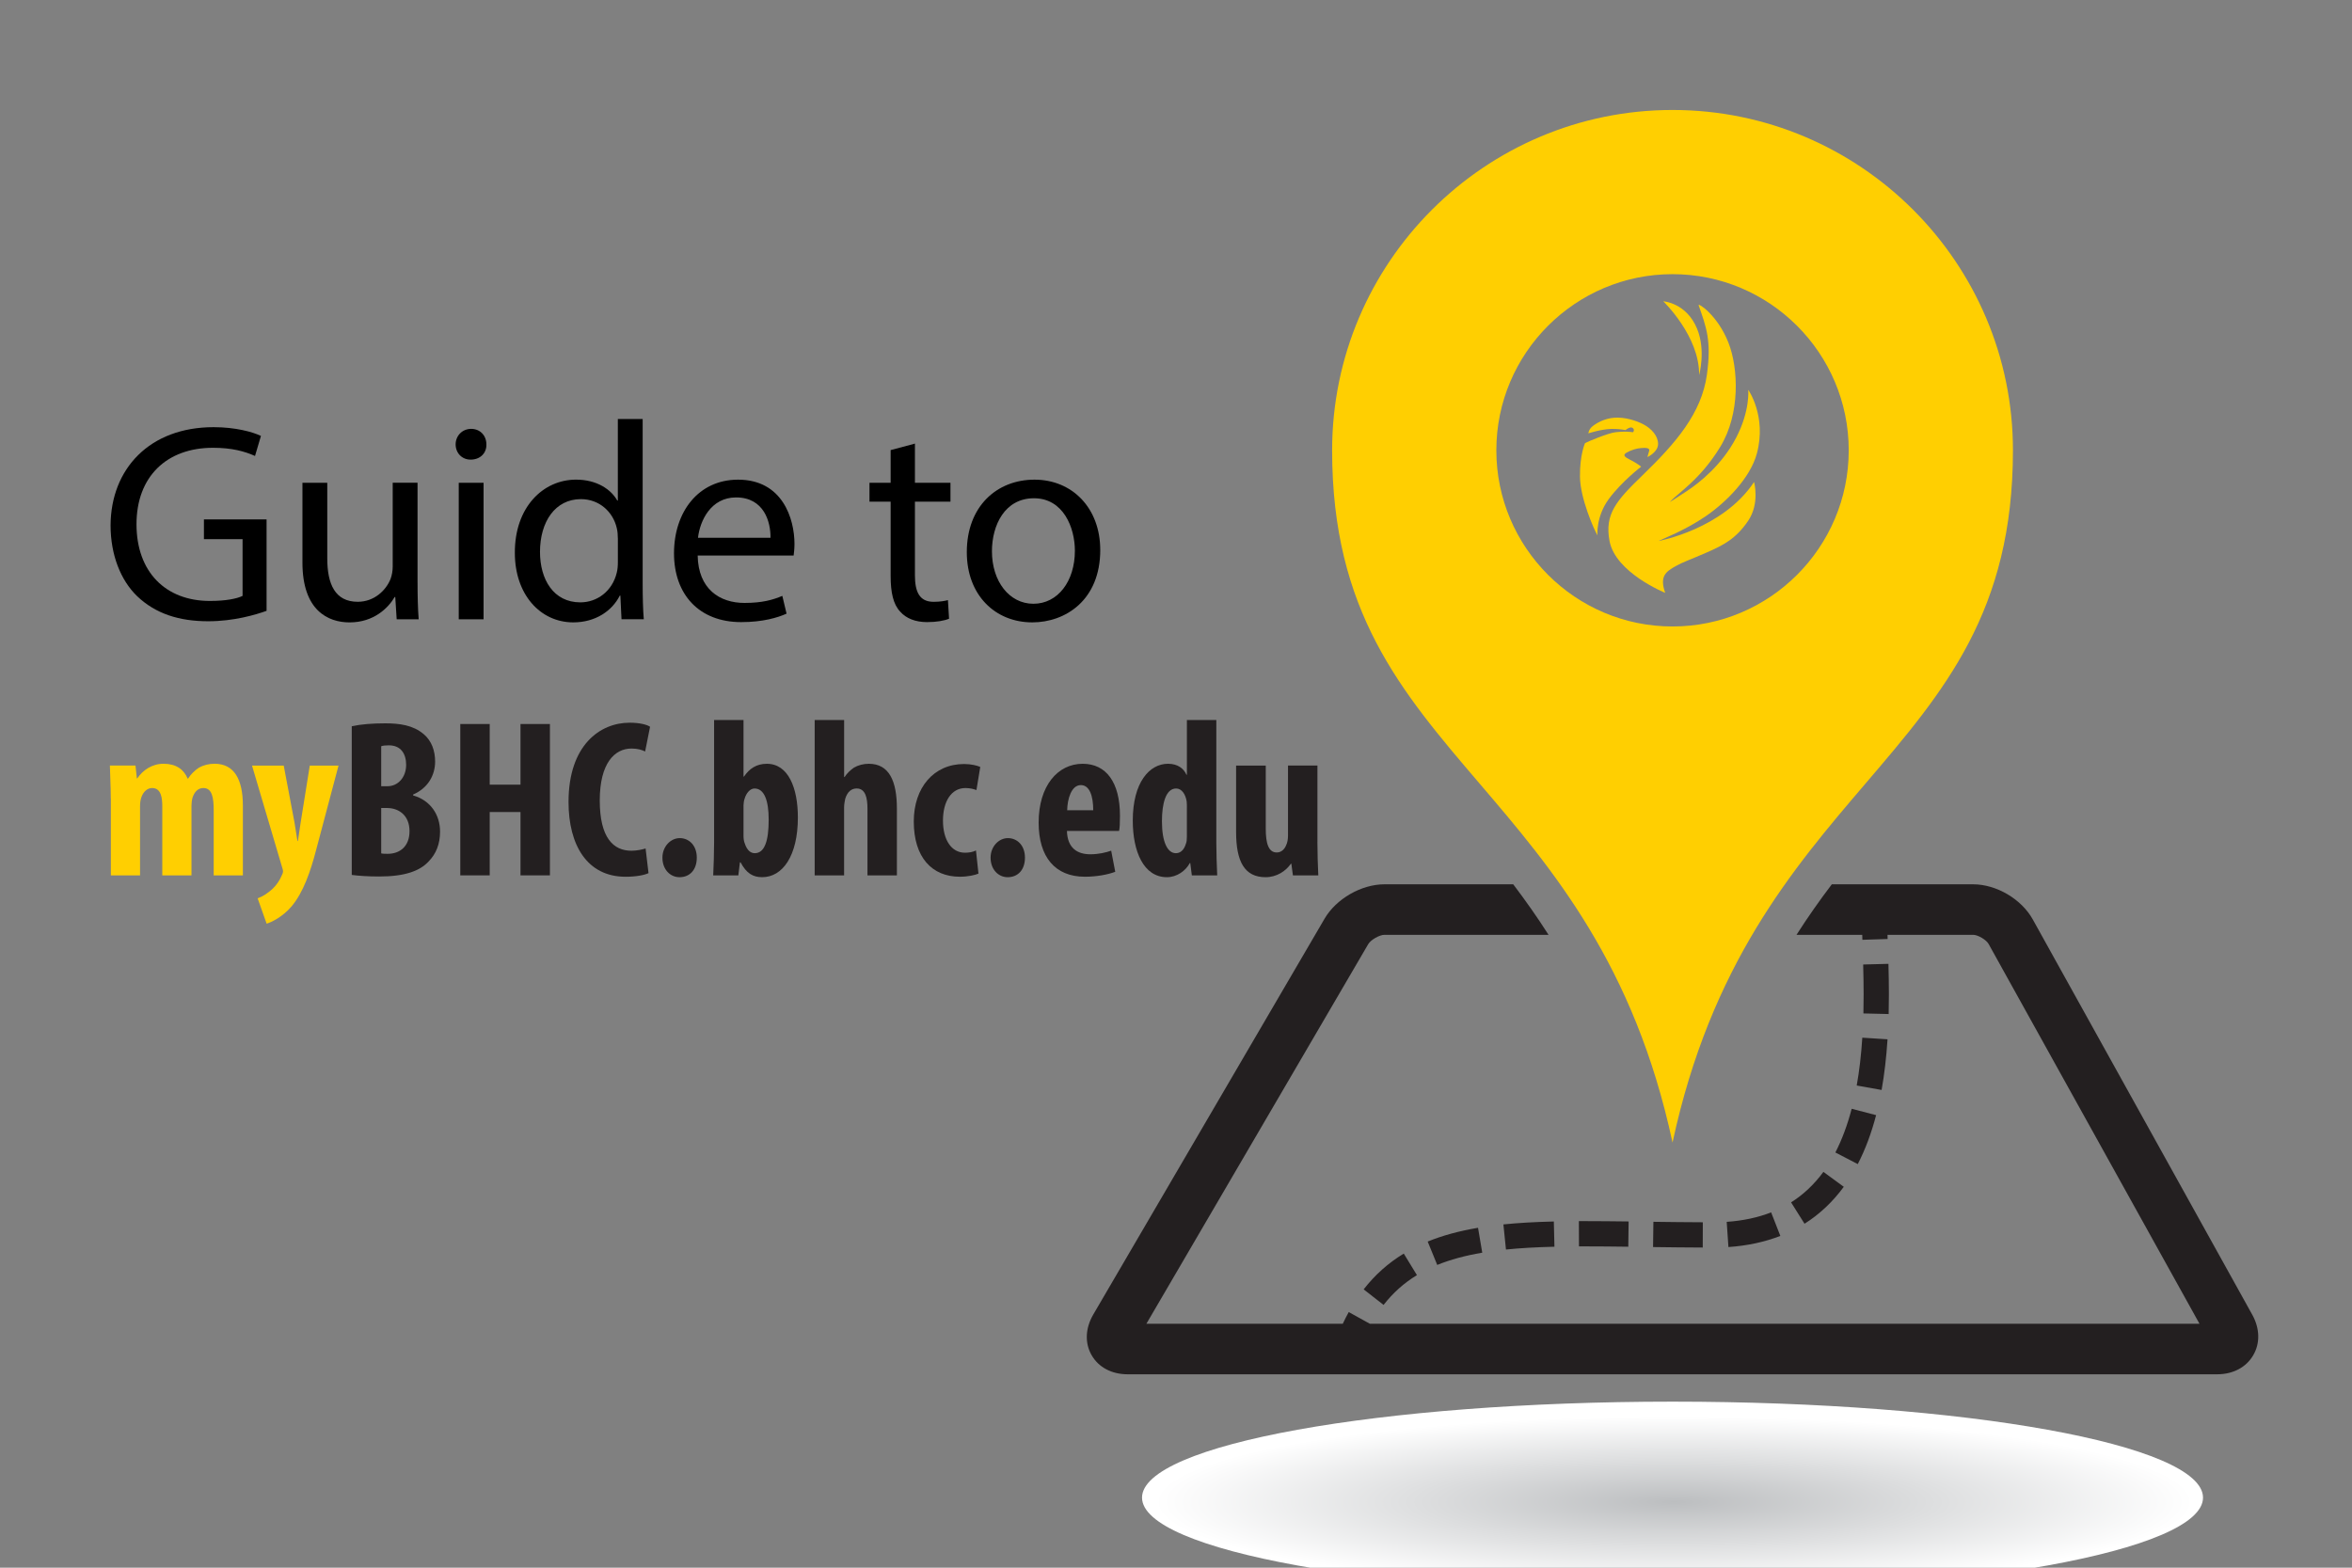
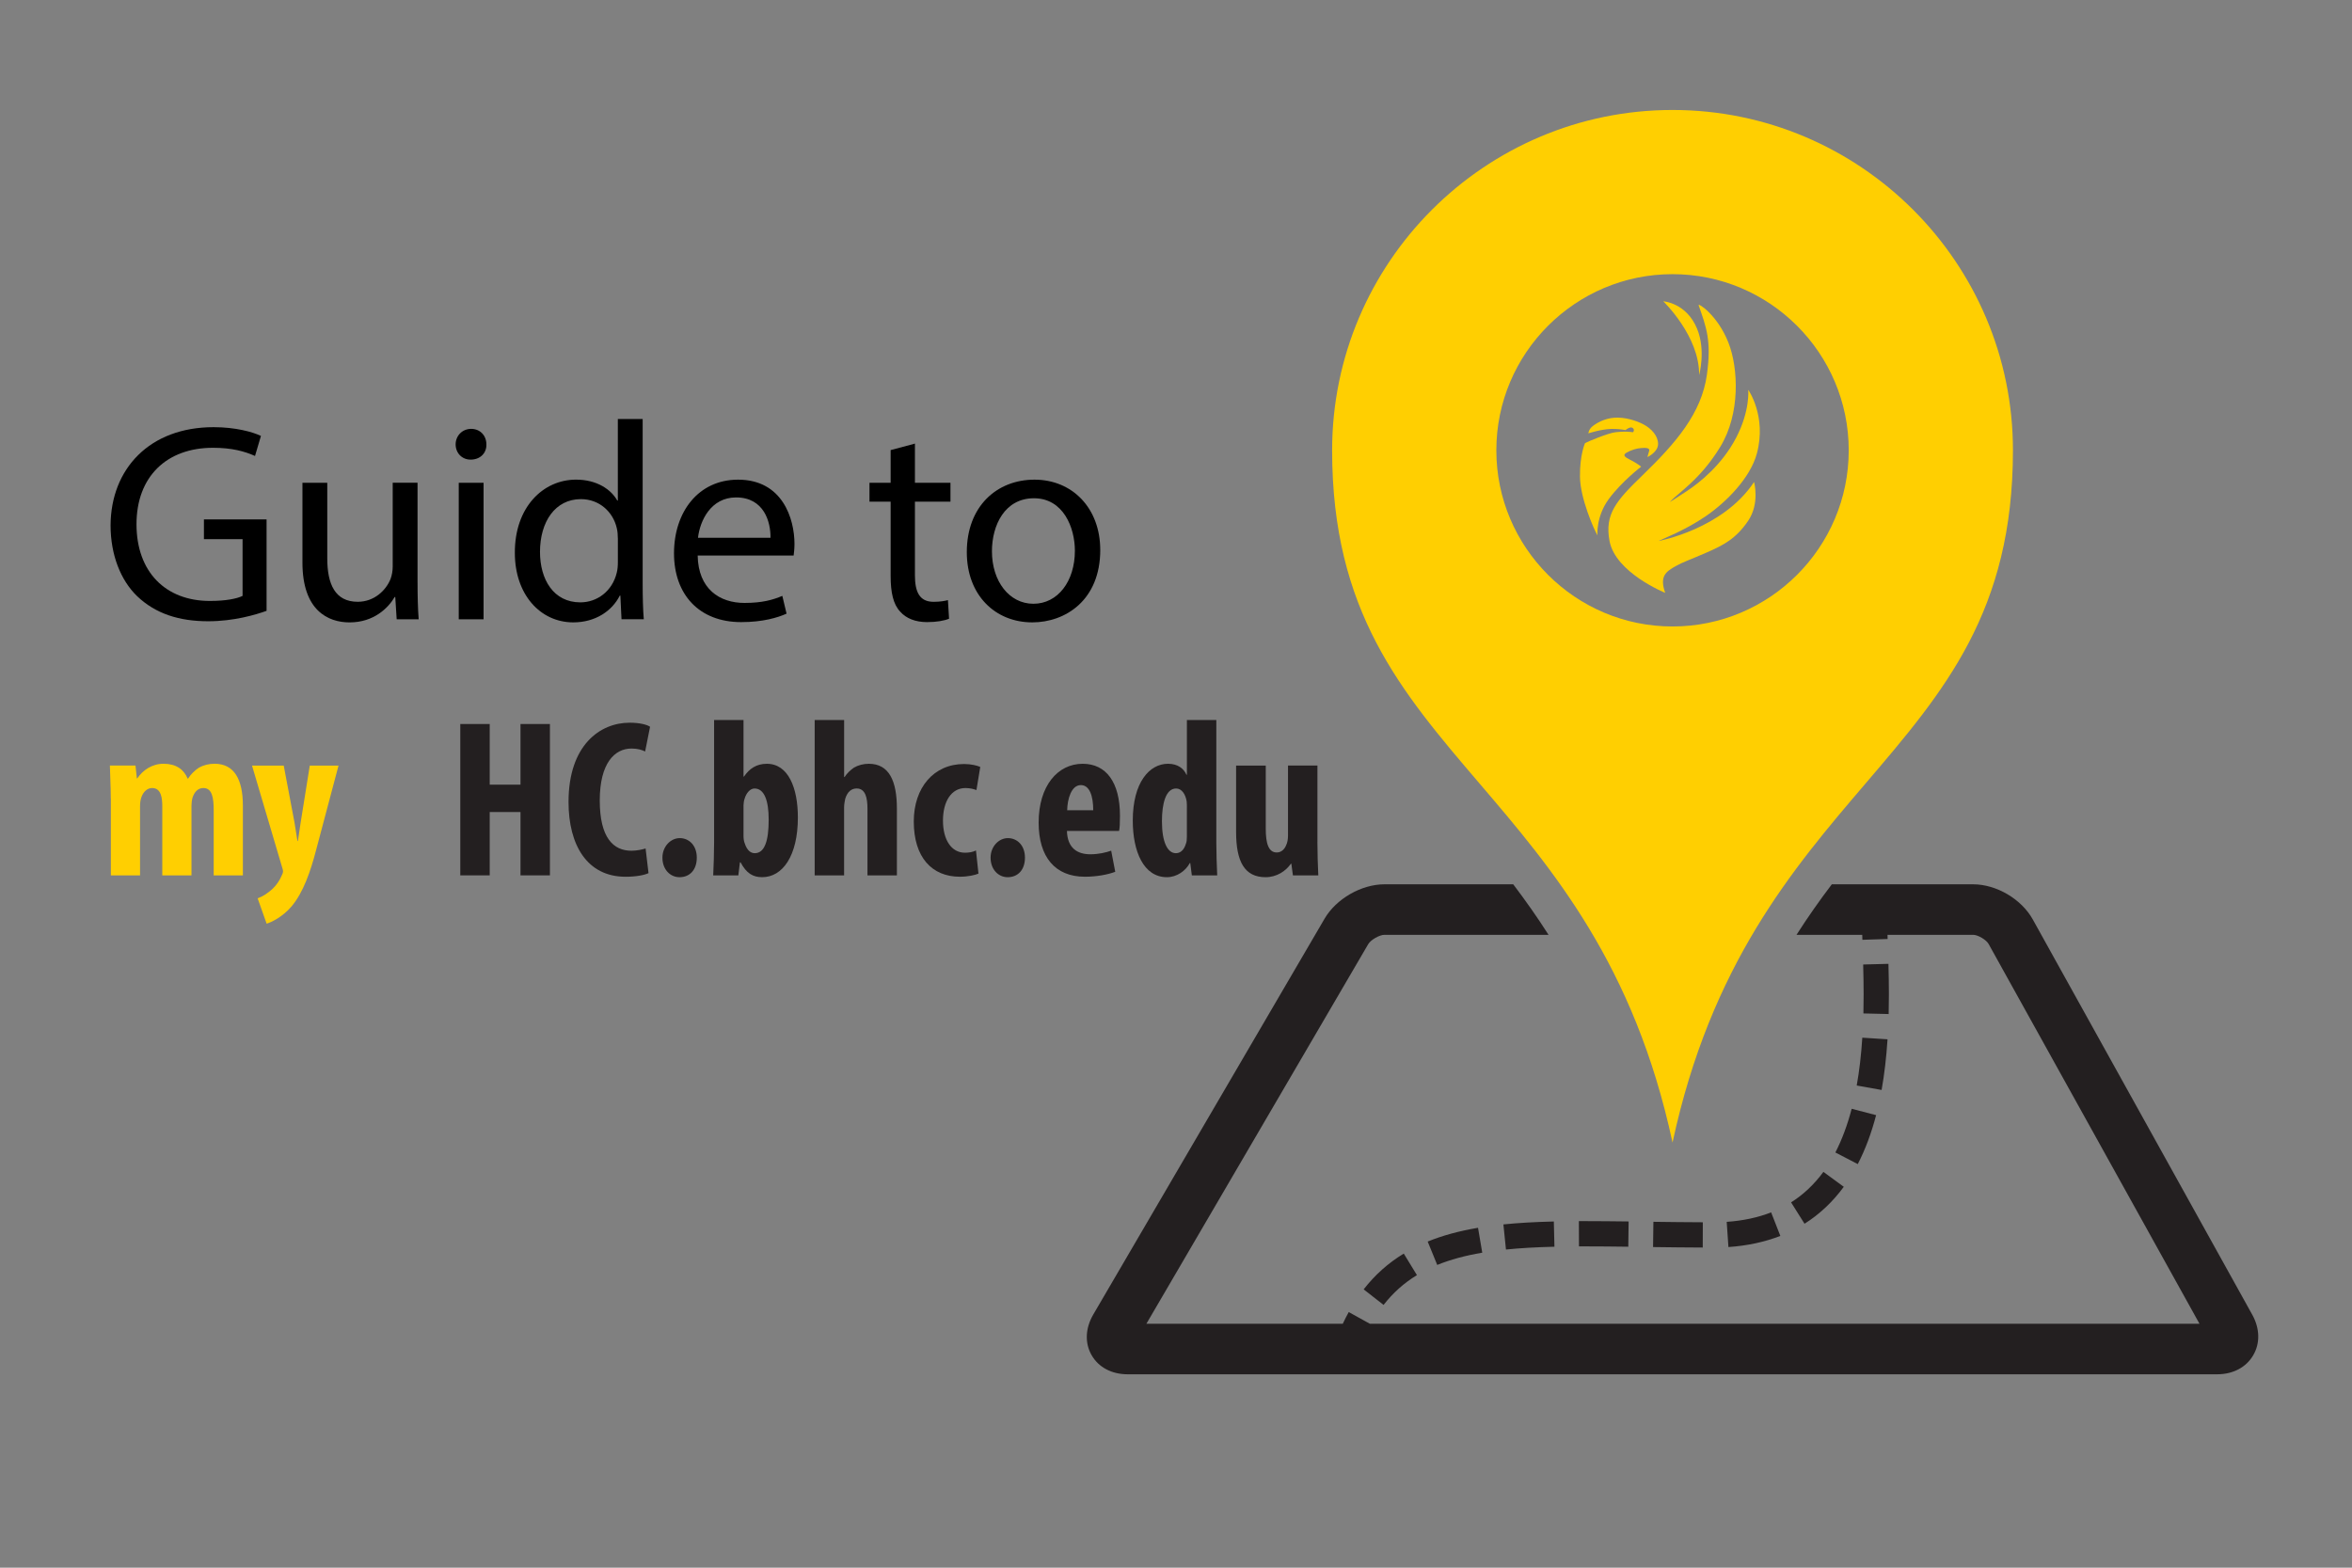
<svg xmlns="http://www.w3.org/2000/svg" viewBox="0 0 900 600">
  <rect x="0" y="0" width="900" height="600" fill="#808080" stroke="none" />
  <defs>
    <style> .f { fill: #ffcf01; } .g { fill: none; } .h { fill: #231f20; } .i { isolation: isolate; } .j { clip-path: url(#b); } .k { fill: url(#e); } .l { clip-path: url(#d); } .m { mix-blend-mode: multiply; } .n { clip-path: url(#c); } </style>
    <clipPath id="b">
      <rect class="g" x="415.87" y="42.09" width="448.26" height="567.82" />
    </clipPath>
    <clipPath id="c">
      <rect class="g" x="437" y="536.45" width="405.99" height="73.47" />
    </clipPath>
    <clipPath id="d">
      <path class="g" d="M437,573.18c0,20.29,90.88,36.73,202.99,36.73s203-16.45,203-36.73-90.88-36.73-203-36.73-202.99,16.45-202.99,36.73" />
    </clipPath>
    <radialGradient id="e" cx="-88.19" cy="643.14" fx="-88.19" fy="643.14" r="2.62" gradientTransform="translate(7339.49 8633.38) scale(75.96 -12.53)" gradientUnits="userSpaceOnUse">
      <stop offset="0" stop-color="#bcbec0" />
      <stop offset="1" stop-color="#fff" />
    </radialGradient>
  </defs>
  <g class="i">
    <g id="a" data-name="Layer 1">
      <g class="j">
        <path class="h" d="M575.28,468.61l.98,9.62c5.41-.55,11.48-.9,18.55-1.07l-.23-9.66c-7.32.18-13.64.54-19.3,1.12" />
        <path class="h" d="M604.16,467.36l.04,9.67h2.55c5.23,0,10.67.05,16.32.13l.13-9.67c-5.69-.07-11.17-.13-16.45-.13h-2.6Z" />
        <path class="h" d="M521.81,493.48l7.62,5.95c3.62-4.64,7.79-8.37,12.76-11.4l-5.04-8.25c-5.98,3.65-11,8.13-15.34,13.7" />
        <path class="h" d="M546.31,475.18l3.65,8.95c5-2.04,10.64-3.57,17.23-4.69l-1.62-9.53c-7.3,1.24-13.6,2.96-19.26,5.27" />
        <path class="h" d="M632.55,477.29c6.12.08,12.45.16,19.01.18l.03-9.67c-6.52-.02-12.83-.1-18.91-.18l-.13,9.67Z" />
        <path class="h" d="M710.49,415.46l9.51,1.7c1.06-5.92,1.82-12.44,2.27-19.39l-9.65-.62c-.42,6.58-1.14,12.73-2.14,18.3" />
        <path class="h" d="M712.95,369.14c.11,4.31.17,7.94.17,11.43,0,2.38-.02,4.82-.08,7.3l9.66.23c.06-2.55.09-5.07.09-7.53,0-3.58-.06-7.29-.17-11.68l-9.66.25Z" />
        <path class="h" d="M660.73,467.64l.66,9.64c7.2-.49,13.88-1.93,19.86-4.26l-3.52-9.01c-5.06,1.98-10.78,3.2-17.01,3.63" />
        <path class="h" d="M702.3,441.08l8.58,4.45c2.85-5.5,5.21-11.8,7.02-18.73l-9.35-2.44c-1.63,6.24-3.73,11.86-6.24,16.73" />
        <path class="h" d="M685.36,460.18l5.15,8.18c5.76-3.63,10.81-8.39,15.02-14.14l-7.8-5.71c-3.49,4.77-7.65,8.7-12.37,11.67" />
        <path class="h" d="M861.83,503.17l-83.99-151.29c-4.32-7.78-13.91-13.43-22.81-13.43h-54.08c-4.64,6.11-9.16,12.52-13.51,19.33h25.15c.02.63.03,1.24.06,1.91l9.66-.31c-.02-.57-.03-1.08-.05-1.6h32.76c1.82,0,5.02,1.89,5.91,3.48l80.71,145.38h-317.46l-8.08-4.47c-.79,1.43-1.56,2.92-2.28,4.47h-75.15l84.89-145.3c.95-1.63,4.31-3.56,6.19-3.56h62.8c-4.35-6.82-8.87-13.22-13.51-19.33h-49.29c-8.81,0-18.44,5.53-22.89,13.14l-88.51,151.5c-3.07,5.26-3.31,10.94-.64,15.58,2.66,4.65,7.69,7.31,13.78,7.31h416.91c6.05,0,11.07-2.64,13.78-7.25,2.71-4.6,2.58-10.28-.35-15.56" />
        <path class="f" d="M640,42.09c-71.83,0-130.26,58.43-130.26,130.26,0,61.49,26.13,92.08,56.39,127.5,27.85,32.6,59.23,69.34,73.87,137.44,14.64-68.1,46.02-104.84,73.87-137.44,30.26-35.42,56.39-66.01,56.39-127.5,0-71.83-58.44-130.26-130.26-130.26M640,239.77c-37.17,0-67.42-30.24-67.42-67.42s30.24-67.42,67.42-67.42,67.42,30.24,67.42,67.42-30.24,67.42-67.42,67.42" />
        <g class="m">
          <g class="n">
            <g class="l">
-               <rect class="k" x="437" y="536.45" width="405.99" height="73.46" />
-             </g>
+               </g>
          </g>
        </g>
      </g>
      <g>
        <g>
          <path class="f" d="M42.39,305.64c0-4.64-.26-8.68-.34-12.64h9.8l.52,4.9h.17c2.15-3.18,5.67-5.59,10.06-5.59,4.73,0,7.74,2.15,9.2,5.67h.17c1.03-1.63,2.58-3.18,4.21-4.21,1.72-.95,3.78-1.46,5.93-1.46,7.48,0,10.83,5.93,10.83,16.07v26.65h-11.17v-24.75c0-4.81-.52-8.68-3.95-8.68-1.98,0-3.44,1.38-4.21,3.87-.17.6-.34,1.8-.34,2.92v26.65h-11.17v-26.39c0-3.01-.34-7.05-3.87-7.05-1.72,0-3.44,1.29-4.21,3.78-.26.77-.43,1.98-.43,3.18v26.47h-11.17v-29.4Z" />
          <path class="f" d="M108.57,293.01l4.13,21.83c.43,2.49.77,4.81,1.12,7.05h.17c.34-2.15.69-4.56,1.03-6.88l3.52-22h11l-8.6,32.4c-2.06,7.91-4.81,16.07-9.37,21.49-3.52,4.13-7.82,6.1-9.54,6.62l-3.44-9.71c1.98-.69,3.87-1.98,5.59-3.52,1.55-1.46,2.75-3.18,3.52-4.99.34-.77.6-1.2.6-1.8,0-.52-.17-1.03-.34-1.55l-11.52-38.94h12.12Z" />
        </g>
        <g>
-           <path class="h" d="M134.61,277.96c3.44-.77,7.91-1.12,12.81-1.12,5.42,0,10.66.69,14.7,4.13,3.09,2.58,4.38,6.45,4.38,10.49,0,5.16-2.66,10.14-8.42,12.63v.34c6.7,1.89,10.31,7.48,10.31,13.84,0,4.81-1.55,8.51-4.3,11.35-3.44,3.78-9.28,5.84-19,5.84-4.3,0-7.91-.26-10.49-.6v-56.9ZM145.87,300.91h2.41c4.04,0,7.13-3.44,7.13-8.17,0-4.21-1.98-7.48-6.62-7.48-1.2,0-2.23.09-2.92.34v15.3ZM145.87,326.61c.69.17,1.46.17,2.49.17,4.56,0,8.34-2.75,8.34-8.68s-3.95-8.77-8.42-8.85h-2.41v17.36Z" />
          <path class="h" d="M187.39,277.1v23.21h11.78v-23.21h11.26v57.93h-11.26v-24.24h-11.78v24.24h-11.26v-57.93h11.26Z" />
          <path class="h" d="M248.15,334.18c-1.63.77-4.81,1.38-8.77,1.38-14.78,0-21.83-12.21-21.83-28.62,0-21.83,12.12-30.34,23.38-30.34,3.95,0,6.7.77,7.82,1.55l-1.89,9.46c-1.29-.6-2.75-1.12-5.24-1.12-6.36,0-12.12,5.5-12.12,19.86s5.24,19.25,12.12,19.25c1.89,0,4.04-.43,5.42-.86l1.12,9.46Z" />
          <path class="h" d="M253.48,328.25c0-4.3,3.18-7.48,6.62-7.48,3.61,0,6.53,2.84,6.53,7.48s-2.66,7.48-6.62,7.48c-3.52,0-6.53-2.92-6.53-7.48Z" />
          <path class="h" d="M272.91,335.04c.17-3.7.34-8.42.34-12.46v-47.02h11.26v21.66h.17c2.06-3.01,4.73-4.9,8.77-4.9,8.17,0,11.86,9.2,11.86,20.54,0,14.7-5.84,22.86-13.67,22.86-3.52,0-6.02-1.46-8.25-5.67h-.26l-.6,4.99h-9.63ZM284.51,320c0,1.03.17,2.06.43,2.67.95,3.01,2.49,3.87,3.87,3.87,3.78,0,5.33-4.73,5.33-12.81,0-7.22-1.63-11.95-5.42-11.95-1.72,0-3.18,1.8-3.78,3.87-.26.69-.43,1.8-.43,2.58v11.78Z" />
          <path class="h" d="M311.75,275.56h11.26v21.83h.17c.95-1.46,2.23-2.66,3.61-3.61,1.63-.95,3.61-1.46,5.67-1.46,7.74,0,10.74,6.53,10.74,17.19v25.53h-11.26v-25.53c0-4.12-.77-7.74-4.13-7.74-1.89,0-3.52,1.12-4.38,3.95-.17.69-.43,2.23-.43,3.18v26.13h-11.26v-59.48Z" />
          <path class="h" d="M374.41,334.35c-1.12.52-3.95,1.2-7.13,1.2-10.66,0-17.62-7.39-17.62-21.14,0-12.98,7.65-22,19.25-22,2.66,0,5.07.6,6.19,1.12l-1.46,8.85c-.95-.34-2.32-.77-4.21-.77-5.42,0-8.6,5.16-8.6,12.46s3.18,12.29,8.42,12.29c1.63,0,3.01-.26,4.21-.86l.95,8.85Z" />
          <path class="h" d="M379.05,328.25c0-4.3,3.18-7.48,6.62-7.48,3.61,0,6.53,2.84,6.53,7.48s-2.66,7.48-6.62,7.48c-3.52,0-6.53-2.92-6.53-7.48Z" />
          <path class="h" d="M408.27,318.02c.17,6.53,3.95,8.94,8.94,8.94,3.18,0,6.02-.69,7.99-1.38l1.55,8.08c-2.92,1.12-7.31,1.89-11.6,1.89-11.43,0-17.71-7.56-17.71-20.71,0-14.1,7.31-22.52,16.85-22.52,9.02,0,14.27,7.13,14.27,19.86,0,3.01-.09,4.64-.34,5.84h-19.94ZM418.33,310.11c0-5.42-1.38-9.63-4.73-9.63-3.7,0-5.16,5.42-5.24,9.63h9.97Z" />
          <path class="h" d="M465.43,275.56v47.02c0,4.04.17,8.59.34,12.46h-9.71l-.6-4.73h-.17c-1.55,2.92-4.9,5.42-8.77,5.42-8.94,0-13.06-9.88-13.06-21.66,0-14.61,6.36-21.75,13.49-21.75,3.7,0,6.02,1.81,7.05,4.21h.17v-20.97h11.26ZM454.17,309.17c0-.77,0-1.63-.09-2.49-.43-2.58-1.8-4.9-4.04-4.9-3.95,0-5.42,5.76-5.42,12.55,0,7.99,2.15,12.21,5.33,12.21,1.38,0,3.01-.77,3.87-3.7.26-.6.34-1.55.34-2.58v-11.09Z" />
          <path class="h" d="M504.11,322.23c0,4.47.17,8.85.34,12.81h-9.71l-.6-4.47h-.17c-1.98,2.84-5.42,5.16-9.71,5.16-7.99,0-11.26-5.93-11.26-17.28v-25.44h11.35v24.24c0,5.5,1.03,9.02,4.21,9.02,1.89,0,3.09-1.46,3.61-2.84.43-.86.69-2.15.69-3.61v-26.82h11.26v29.22Z" />
        </g>
      </g>
      <g>
        <path d="M102.02,233.78c-4.21,1.51-12.52,3.99-22.35,3.99-11.01,0-20.08-2.81-27.21-9.61-6.26-6.05-10.15-15.76-10.15-27.1.11-21.7,15.01-37.57,39.4-37.57,8.42,0,15.01,1.84,18.14,3.35l-2.27,7.67c-3.89-1.73-8.74-3.13-16.09-3.13-17.7,0-29.26,11.01-29.26,29.26s11.12,29.36,28.07,29.36c6.15,0,10.36-.86,12.52-1.94v-21.7h-14.79v-7.56h23.97v34.98Z" />
        <path d="M159.78,222.77c0,5.4.11,10.15.43,14.25h-8.42l-.54-8.53h-.22c-2.48,4.21-7.99,9.72-17.27,9.72-8.2,0-18.03-4.53-18.03-22.89v-30.55h9.5v28.93c0,9.93,3.02,16.62,11.66,16.62,6.37,0,10.8-4.43,12.52-8.64.54-1.4.86-3.13.86-4.86v-32.06h9.5v38Z" />
        <path d="M186.12,170.08c.11,3.24-2.27,5.83-6.05,5.83-3.35,0-5.72-2.59-5.72-5.83s2.48-5.94,5.94-5.94,5.83,2.59,5.83,5.94ZM175.54,237.02v-52.25h9.5v52.25h-9.5Z" />
        <path d="M245.92,160.37v63.15c0,4.64.11,9.93.43,13.49h-8.53l-.43-9.07h-.22c-2.91,5.83-9.28,10.26-17.81,10.26-12.63,0-22.35-10.69-22.35-26.56-.11-17.38,10.69-28.07,23.43-28.07,7.99,0,13.39,3.78,15.76,7.99h.22v-31.2h9.5ZM236.42,206.03c0-1.19-.11-2.81-.43-3.99-1.4-6.05-6.58-11.01-13.71-11.01-9.82,0-15.65,8.64-15.65,20.19,0,10.58,5.18,19.32,15.44,19.32,6.37,0,12.2-4.21,13.93-11.33.32-1.3.43-2.59.43-4.1v-9.07Z" />
        <path d="M266.97,212.62c.22,12.85,8.42,18.14,17.92,18.14,6.8,0,10.9-1.19,14.47-2.7l1.62,6.8c-3.35,1.51-9.07,3.24-17.38,3.24-16.09,0-25.69-10.58-25.69-26.34s9.28-28.18,24.51-28.18c17.06,0,21.59,15.01,21.59,24.61,0,1.94-.22,3.45-.32,4.43h-36.71ZM294.83,205.82c.11-6.05-2.48-15.44-13.17-15.44-9.61,0-13.82,8.85-14.57,15.44h27.74Z" />
        <path d="M350.1,169.76v15.01h13.6v7.23h-13.6v28.18c0,6.48,1.83,10.15,7.12,10.15,2.48,0,4.32-.32,5.51-.65l.43,7.12c-1.83.76-4.75,1.3-8.42,1.3-4.43,0-7.99-1.4-10.26-3.99-2.7-2.81-3.67-7.45-3.67-13.6v-28.5h-8.1v-7.23h8.1v-12.52l9.28-2.48Z" />
        <path d="M421.02,210.46c0,19.32-13.39,27.74-26.02,27.74-14.14,0-25.05-10.36-25.05-26.88,0-17.49,11.44-27.74,25.91-27.74s25.15,10.9,25.15,26.88ZM379.57,211c0,11.44,6.59,20.08,15.87,20.08s15.87-8.53,15.87-20.3c0-8.85-4.43-20.08-15.65-20.08s-16.09,10.36-16.09,20.3Z" />
      </g>
      <path class="f" d="M636.45,115.32s13.96,13.36,13.72,28.26c0,0,2.65-9.4-.76-17.72-4.1-10.02-12.96-10.54-12.96-10.54" />
      <path class="f" d="M637.21,226.91s-19.04-7.69-21.32-19.85c-1.95-10.39,2.68-15.52,12.64-25.17,12.69-12.29,22.57-23.66,24.62-38.47,1.82-13.12-.25-18.19-3.17-26.61-.37-1.06,7.26,3.73,11.43,14.39,3.78,9.67,4.59,27.13-3.12,39.78-7.71,12.65-15.95,17.47-19.38,21.19,0,0,1.71-.99,6.57-4.22,4.86-3.22,13.42-9.98,18.85-20.4,5.43-10.42,4.64-18.36,4.64-18.36,0,0,7.14,10.1,3.3,24.39-2.49,9.28-11.64,18.59-19.64,24.05-8,5.46-16.57,8.68-18,9.43,0,0,24.57-4.47,36.57-22.58,0,0,2.28,8.19-2.29,14.89-4.57,6.7-9.14,9.18-16,12.16-6.86,2.98-8.88,3.56-11.63,5.11-3.75,2.1-6.37,3.82-4.09,10.27" />
      <path class="f" d="M624.94,165.42s-2.03-.25-3.57-.21c-.97.03-2.1.09-3.18.21-2.78.31-10.61,3.56-11.68,4.19,0,0-2.04,4.5-1.93,12.87.11,8.37,5.4,20.21,6.68,22.41,0,0-.59-7.18,4.33-13.88,4.93-6.7,12.4-12.4,12.4-12.4,0,0-1.28-1.17-4.56-2.83-1.06-.54-2.89-1.46-1.07-2.51,1.82-1.05,3.96-1.68,5.57-1.78,1.61-.11,3.54-.21,3.11,1.15-.43,1.36-.64,2.3-.64,2.3,0,0,4.07-1.88,4.07-5.02s-2.57-5.86-5.46-7.43c-2.89-1.57-7.39-2.93-11.36-2.61-3.96.31-6.96,2.2-8.36,3.35-1.39,1.15-1.5,2.62-1.5,2.62,0,0,4.82-1.57,8.68-1.68,2.22-.06,4.15.18,5.54.43,0,0,1.03-.89,1.94-.99.91-.1,1.29.69,1.26,1.03-.03.27-.07.42-.27.78" />
    </g>
  </g>
</svg>